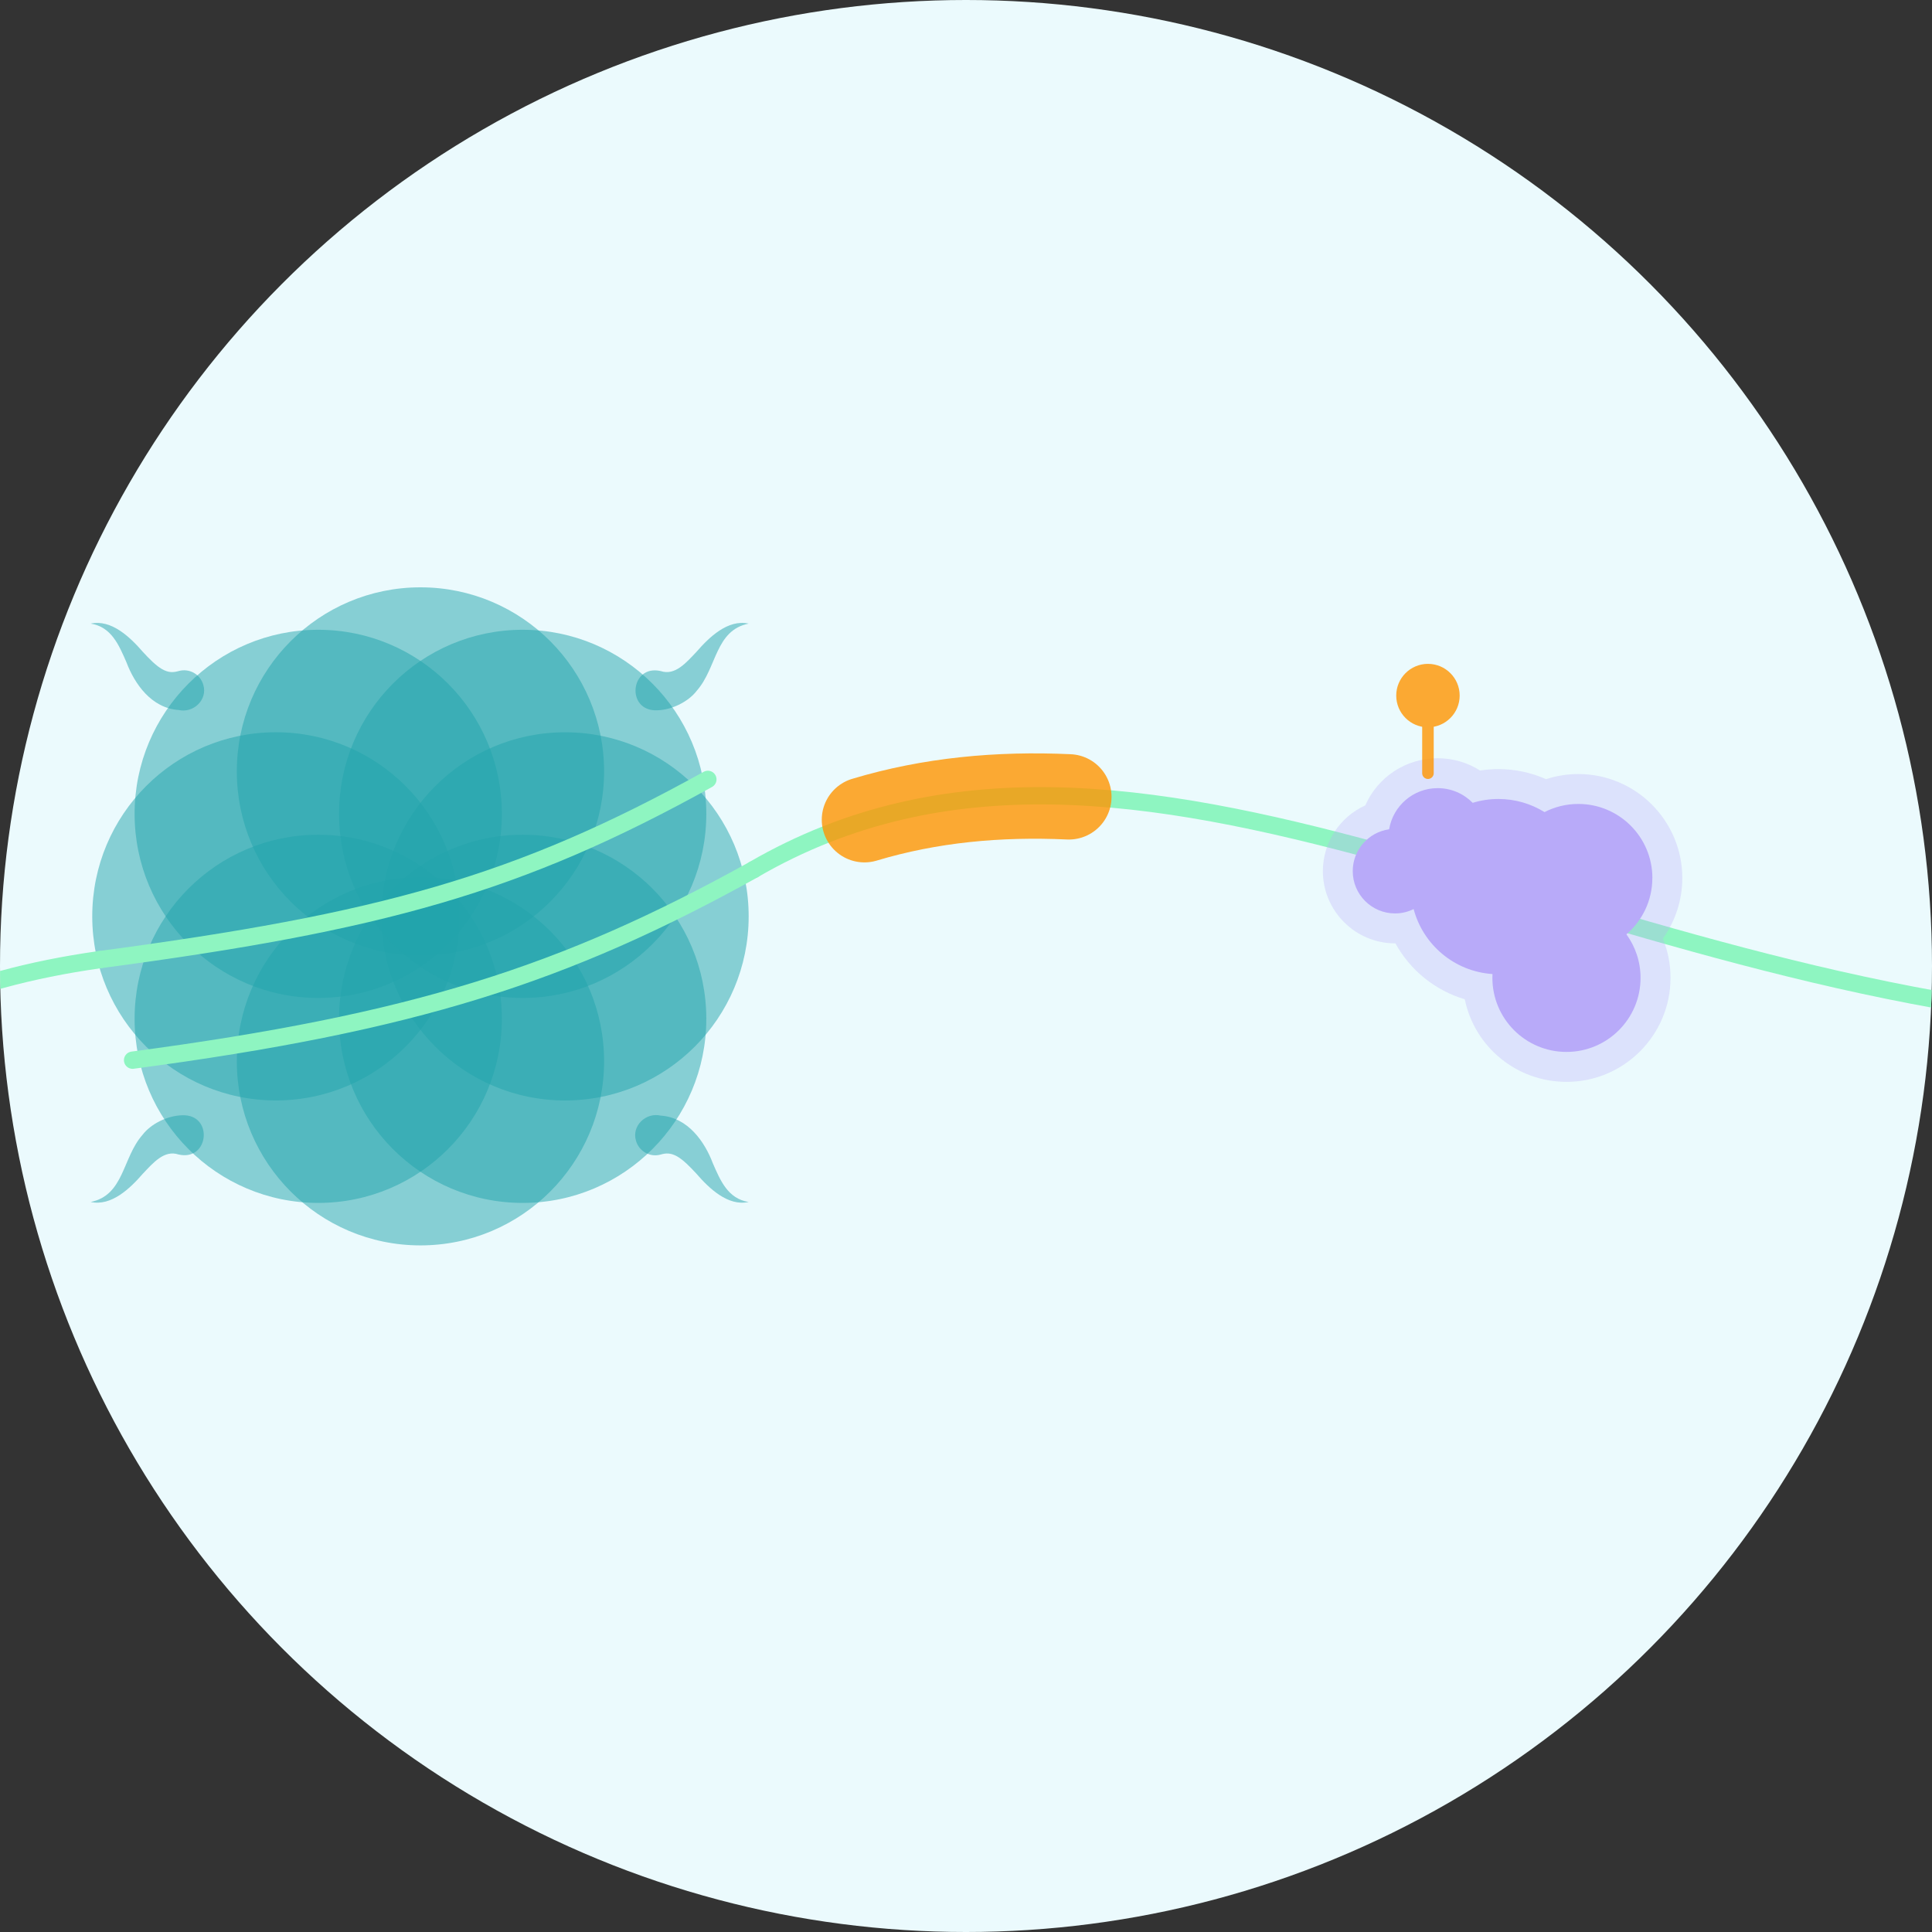
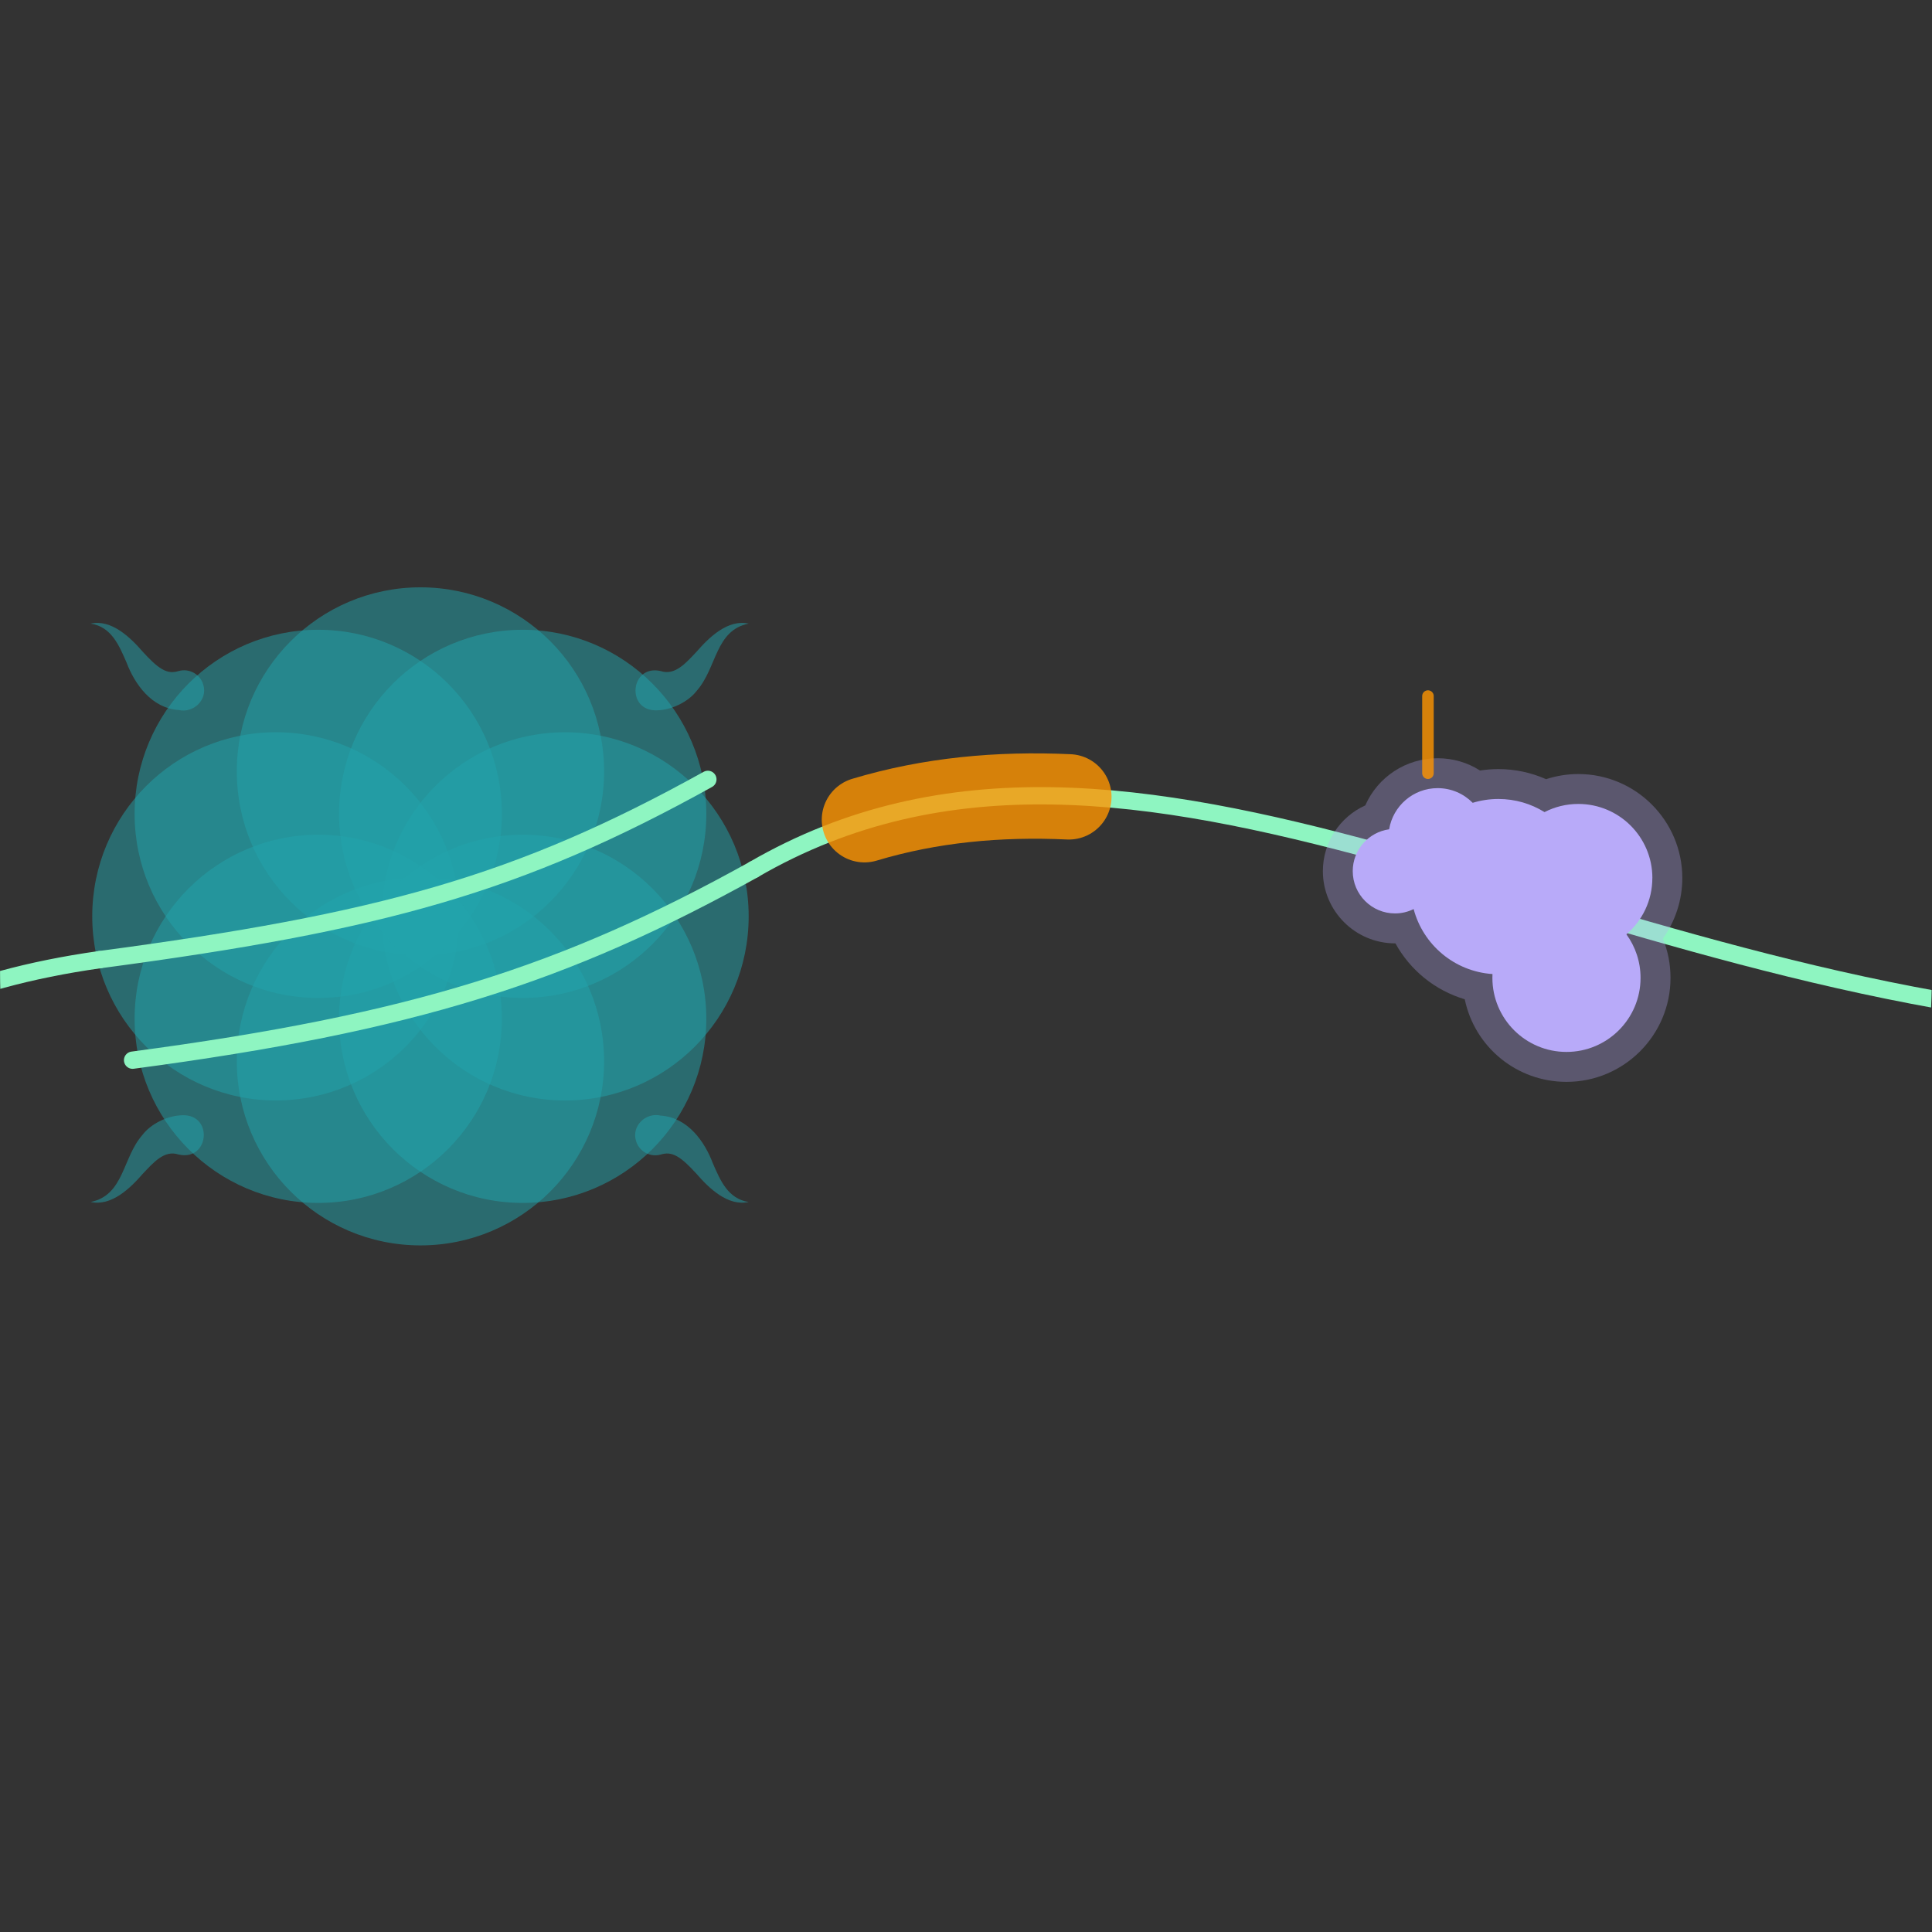
<svg xmlns="http://www.w3.org/2000/svg" viewBox="0 0 670 670">
  <rect x="0" y="0" width="670" height="670" fill="#333333" stroke="none" />
  <defs>
    <style>.e,.f,.g,.h{fill:none;}.f{stroke:#8ef5c1;stroke-width:6px;}.f,.g,.h{stroke-linecap:round;stroke-miterlimit:10;}.i{fill:#ebfafd;}.j{fill:#ff9500;}.k,.l{fill:#b8aaf9;}.m,.n{fill:#23a4ad;}.g{stroke-width:29.6px;}.g,.h{stroke:#ff9500;}.g,.o{opacity:.8;}.h{stroke-width:4px;}.p,.n{opacity:.5;}.q{clip-path:url(#d);}.l{opacity:.3;}</style>
    <clipPath id="d">
      <circle class="e" cx="335" cy="335" r="335" />
    </clipPath>
  </defs>
  <g id="a" />
  <g id="b">
    <g id="c">
-       <circle class="i" cx="335" cy="335" r="335" />
      <circle class="e" cx="335" cy="335" r="335" />
      <g class="q">
        <path class="f" d="M743.45,355.31c-195.94-10.78-349.53-130.64-482.09-53.76" />
        <path class="g" d="M370.67,276.34c-24.38-1.11-47.96,1.05-70.89,7.93" />
        <g>
          <g>
            <g class="p">
              <path class="m" d="M229.14,232.72c4.97,1.67,8.82-2.91,12.43-6.71,4.29-4.95,10.85-11.34,18.05-9.75-11.63,2.32-10.98,15.35-17.98,23.27-2.84,3.74-8.52,6.67-13.81,6.8-10.87,.36-9.3-16.05,1.31-13.61h0Z" />
            </g>
            <g class="p">
              <path class="m" d="M229.14,386.88c9.41,.64,15.26,9.09,18.05,16.5,2.62,6.01,5.23,12.33,12.43,13.46-7.21,1.58-13.76-4.8-18.05-9.75-2.29-2.48-4.56-4.82-6.75-6.06-2.24-1.26-3.87-1.17-5.68-.65-3.68,1.06-7.52-1.07-8.58-4.76-1.59-5.21,3.47-9.95,8.58-8.73h0Z" />
            </g>
            <g class="p">
              <path class="m" d="M61.92,400.37c-4.97-1.67-8.82,2.91-12.43,6.71-4.29,4.95-10.85,11.34-18.05,9.75,11.63-2.32,10.98-15.35,17.98-23.27,2.84-3.74,8.52-6.67,13.81-6.8,10.88-.36,9.29,16.05-1.31,13.61h0Z" />
            </g>
            <g class="p">
              <path class="m" d="M61.92,246.22c-9.41-.64-15.25-9.09-18.05-16.5-2.62-6.01-5.23-12.33-12.43-13.46,7.21-1.58,13.76,4.8,18.05,9.75,2.29,2.48,4.56,4.82,6.75,6.06,2.24,1.26,3.87,1.17,5.68,.65,3.68-1.06,7.52,1.07,8.58,4.76,1.59,5.21-3.47,9.95-8.58,8.73h0Z" />
            </g>
            <path class="n" d="M209.49,267.52c0,35.26-28.51,63.84-63.68,63.84-35.17,0-63.68-28.58-63.68-63.84s28.51-63.84,63.68-63.84c35.17,0,63.68,28.58,63.68,63.84Z" />
            <ellipse class="n" cx="145.81" cy="368.05" rx="63.68" ry="63.84" />
            <ellipse class="n" cx="95.67" cy="317.78" rx="63.68" ry="63.84" />
            <path class="n" d="M195.95,253.95c35.17,0,63.68,28.58,63.68,63.84,0,35.26-28.51,63.84-63.68,63.84-35.17,0-63.68-28.58-63.68-63.84,0-35.26,28.51-63.84,63.68-63.84Z" />
            <ellipse class="n" cx="110.36" cy="282.24" rx="63.68" ry="63.84" />
            <ellipse class="n" cx="181.26" cy="353.32" rx="63.68" ry="63.84" />
            <ellipse class="n" cx="110.36" cy="353.32" rx="63.68" ry="63.84" />
            <ellipse class="n" cx="181.26" cy="282.24" rx="63.68" ry="63.84" />
          </g>
          <path class="f" d="M34.55,332.8c97.49-12.96,145.23-26.07,210.93-62.52" />
          <path class="f" d="M45.98,367.66c97.49-12.96,149.75-29.67,215.45-66.13" />
        </g>
        <path class="f" d="M34.62,332.79c-98.65,13.95-130.74,64.06-90.84,109.61" />
        <g>
          <path class="l" d="M583.41,304.49c0-19.89-16.18-36.06-36.06-36.06-3.81,0-7.56,.6-11.18,1.78-5.18-2.3-10.85-3.5-16.53-3.5-2.13,0-4.27,.17-6.37,.5-4.38-2.79-9.41-4.26-14.7-4.26-10.98,0-20.77,6.48-25.1,16.35-8.9,4.03-14.71,12.9-14.71,22.8,0,13.81,11.24,25.05,25.05,25.05h.11c5.15,9.36,13.79,16.34,24.04,19.39,3.44,16.57,18.02,28.64,35.3,28.64,19.89,0,36.06-16.18,36.06-36.06,0-4.75-.89-9.32-2.66-13.62,4.37-6.1,6.75-13.44,6.75-21Z" />
          <path class="k" d="M573.03,304.49c0-14.19-11.5-25.69-25.69-25.69-4.22,0-8.2,1.02-11.71,2.83-4.65-2.88-10.13-4.55-16-4.55-3.1,0-6.09,.47-8.91,1.33-3.1-3.14-7.4-5.09-12.16-5.09-8.47,0-15.48,6.18-16.82,14.27-7.13,1-12.62,7.11-12.62,14.51,0,8.1,6.57,14.67,14.67,14.67,2.32,0,4.5-.55,6.45-1.51,3.27,12.38,14.16,21.65,27.34,22.53-.02,.44-.03,.88-.03,1.32,0,14.19,11.5,25.69,25.69,25.69s25.69-11.5,25.69-25.69c0-5.64-1.82-10.86-4.91-15.1,5.51-4.71,9-11.71,9-19.52Z" />
        </g>
        <g class="o">
          <line class="h" x1="495.2" y1="268.14" x2="495.2" y2="241.39" />
-           <circle class="j" cx="495.2" cy="241.22" r="11" />
        </g>
      </g>
    </g>
  </g>
</svg>